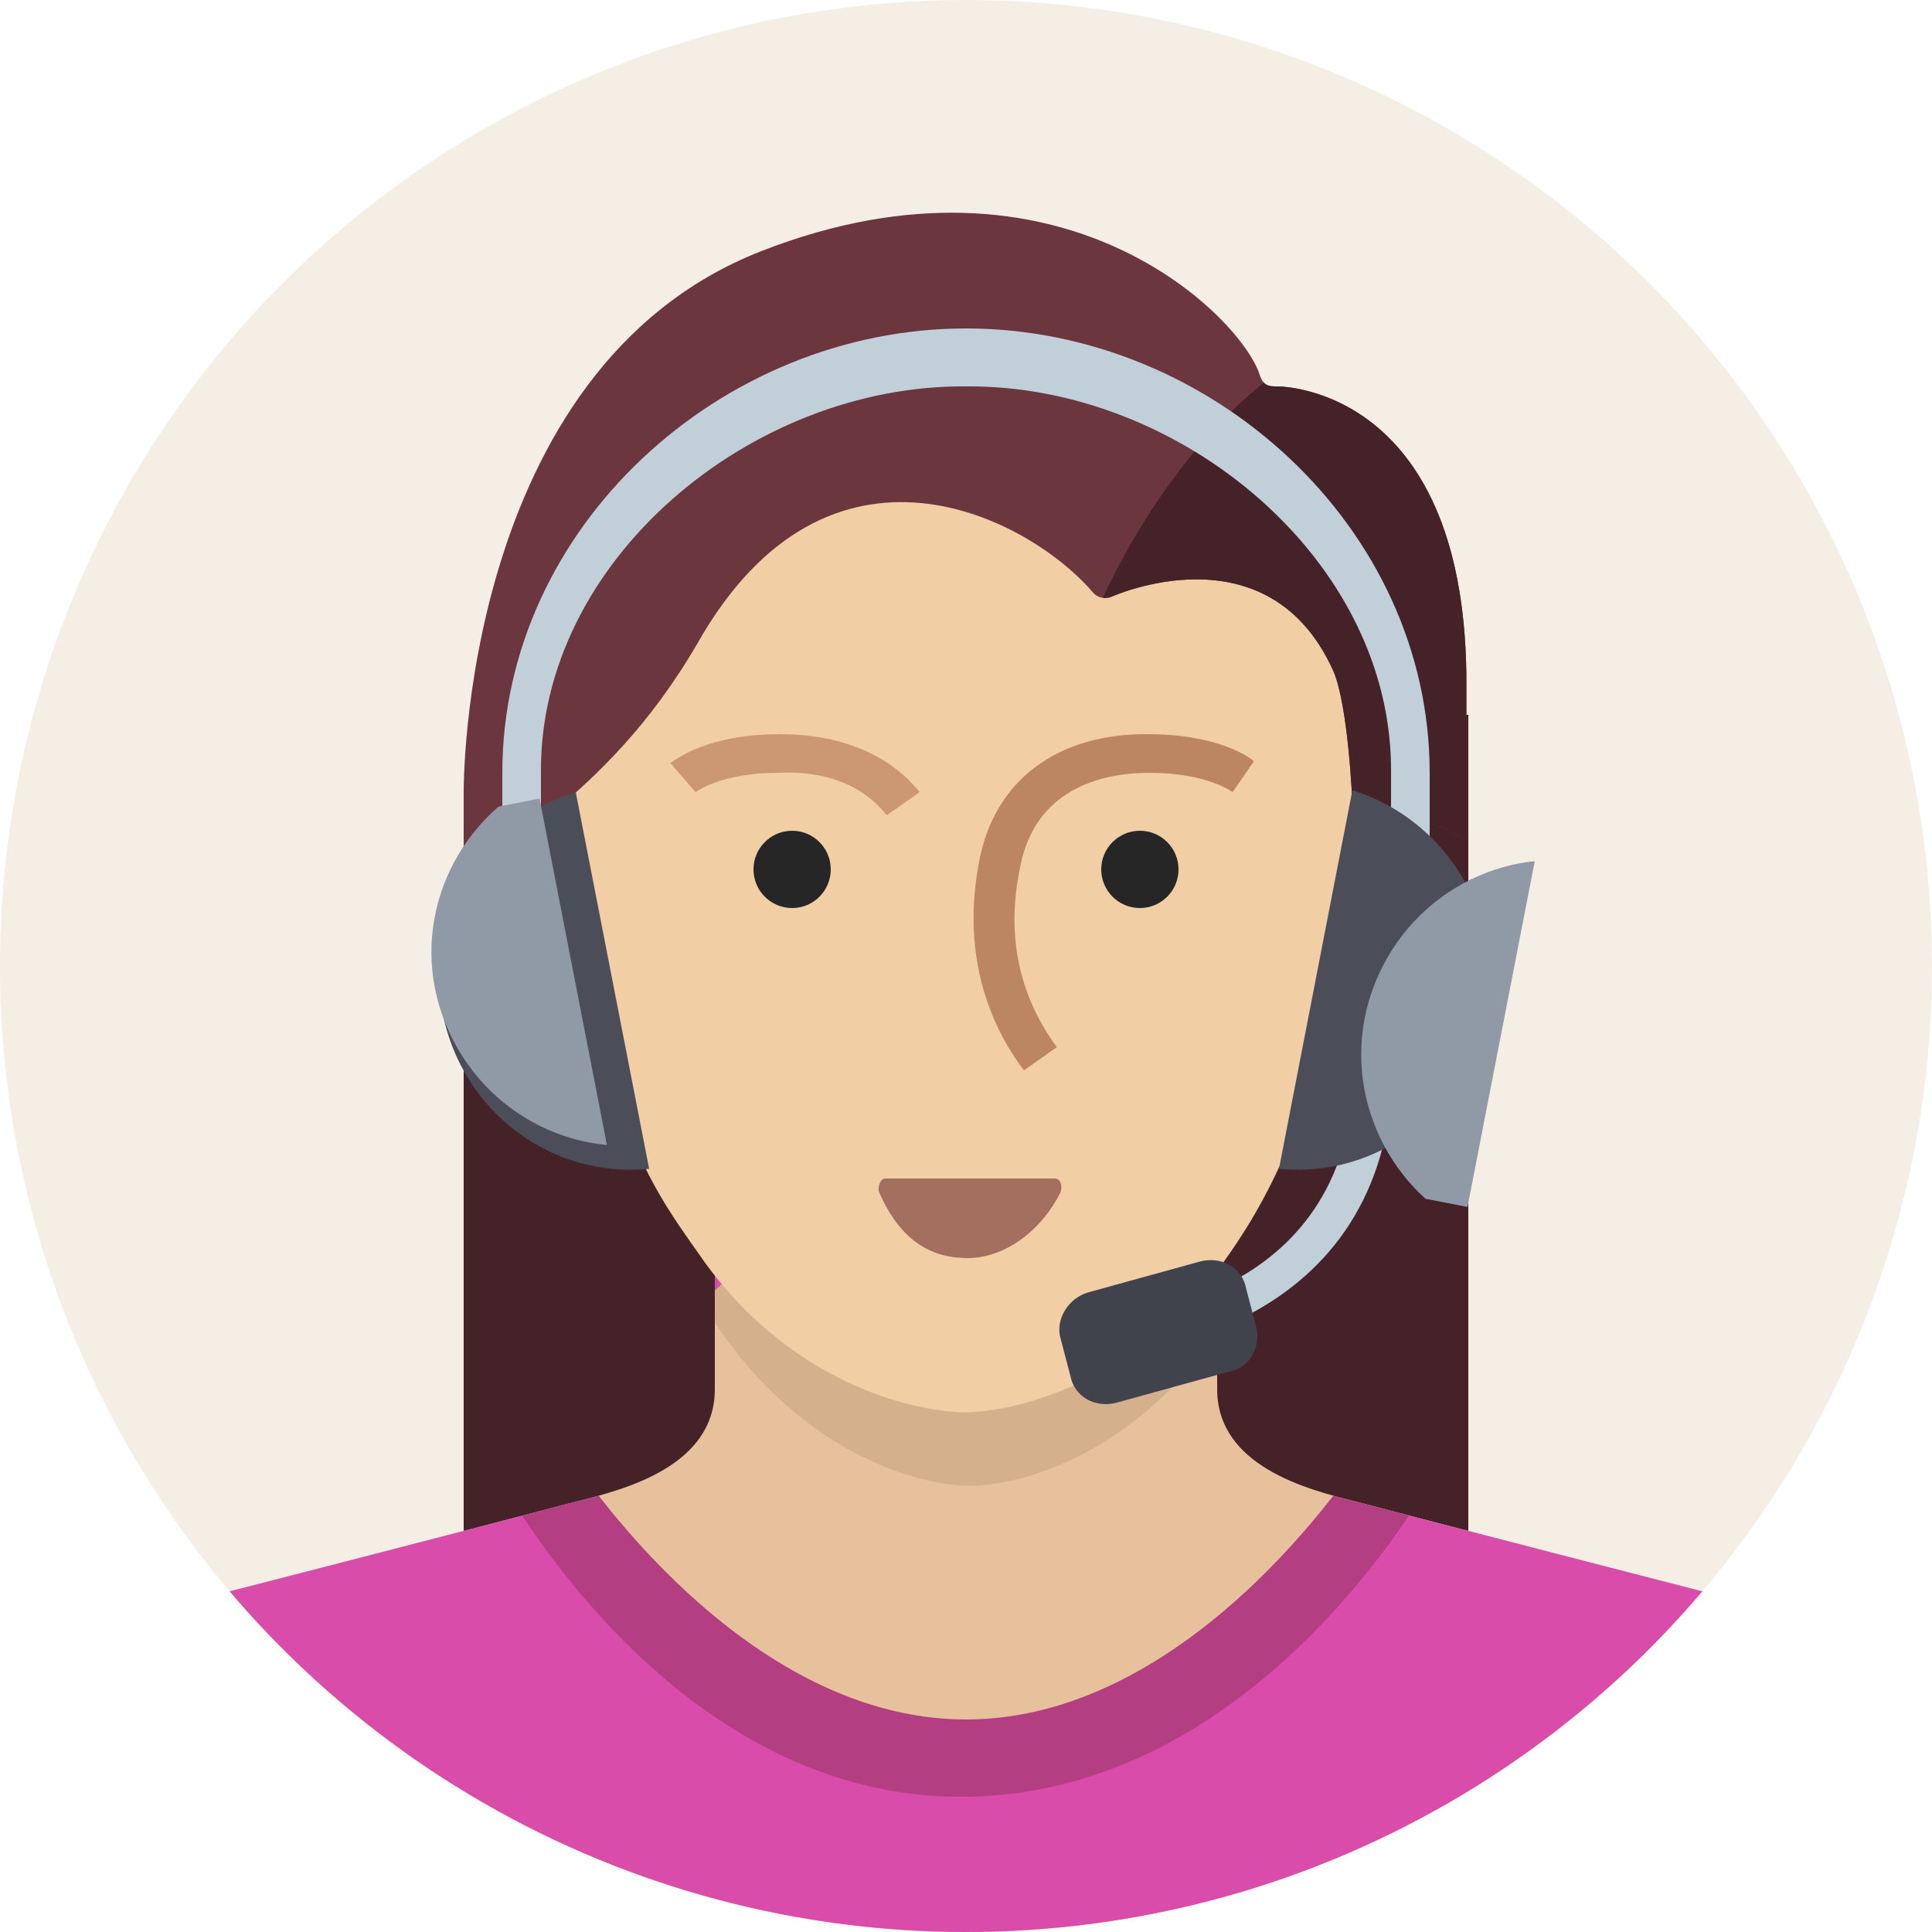
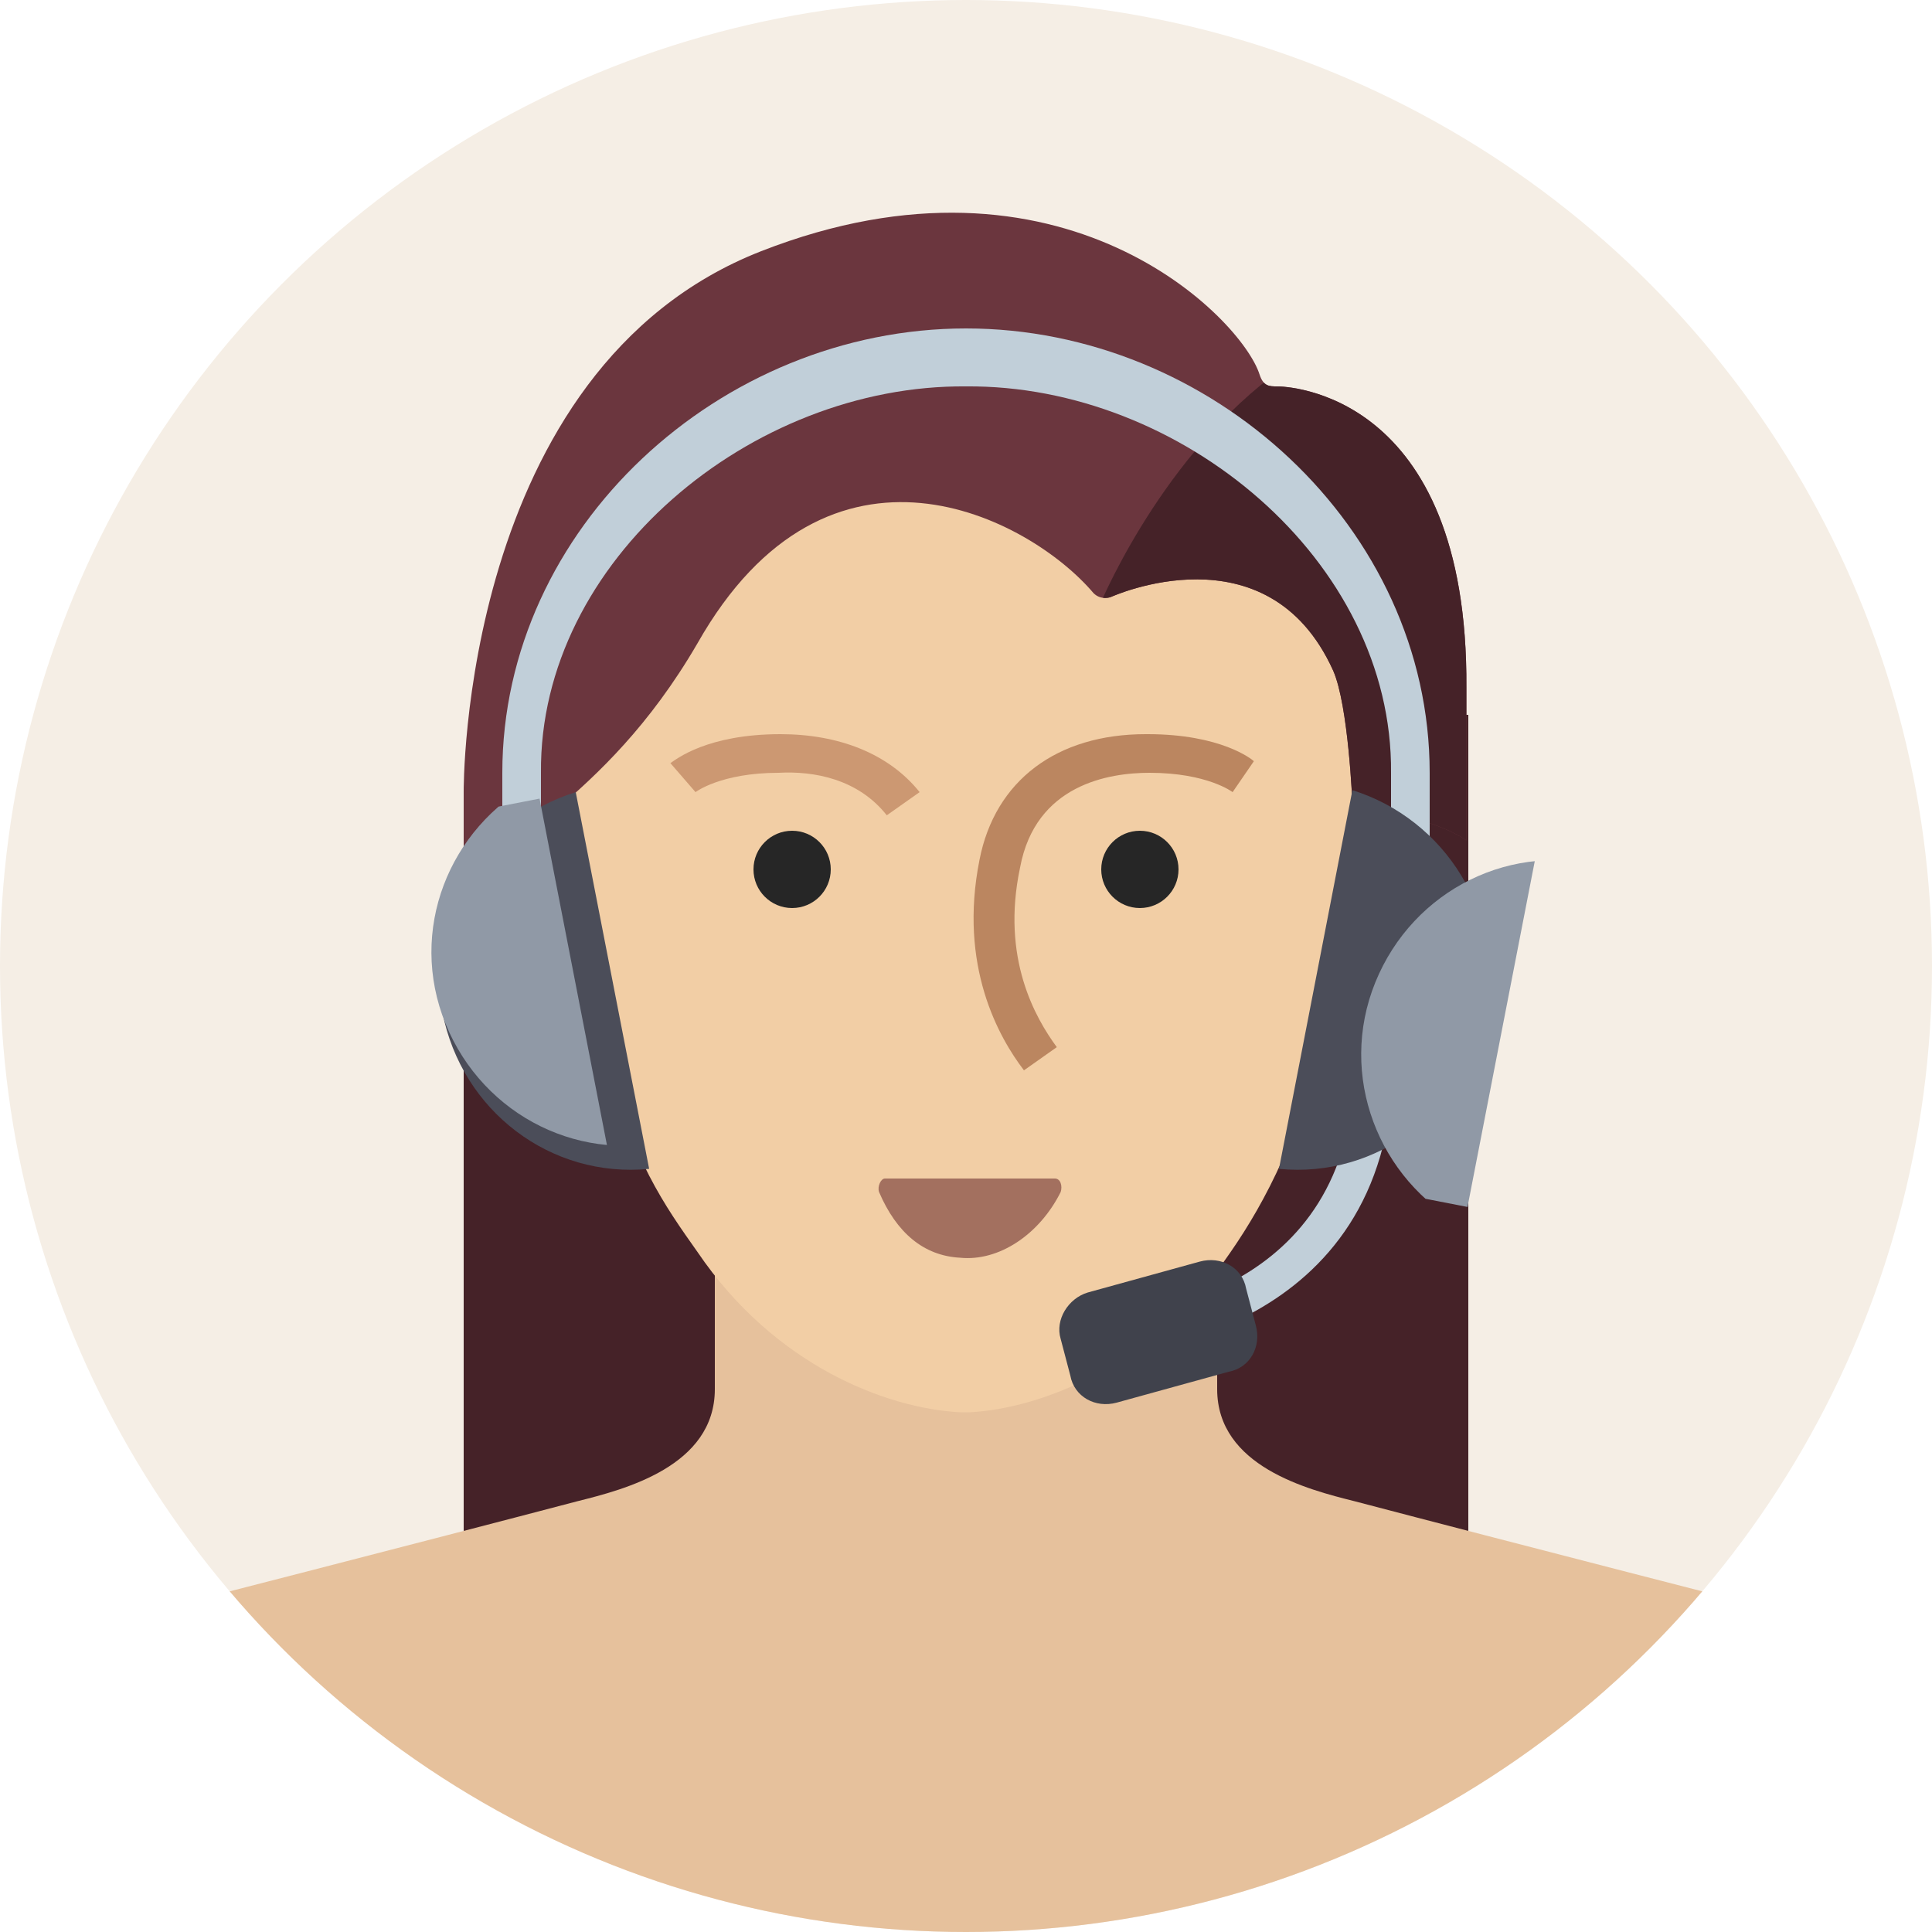
<svg xmlns="http://www.w3.org/2000/svg" xmlns:ns1="http://ns.adobe.com/AdobeIllustrator/10.0/" xmlns:xlink="http://www.w3.org/1999/xlink" version="1.1" id="supportfemale" viewBox="-27 24 100 100" enable-background="new -27 24 100 100" xml:space="preserve">
  <switch>
    <g ns1:extraneous="self">
      <circle fill="#F5EEE5" cx="23" cy="74" r="50" />
      <g>
        <defs>
          <circle id="SVGID_1_" cx="23" cy="74" r="50" />
        </defs>
        <clipPath id="SVGID_2_">
          <use xlink:href="#SVGID_1_" overflow="visible" />
        </clipPath>
        <rect x="-3" y="65" clip-path="url(#SVGID_2_)" fill="#452228" width="31" height="43" />
        <rect x="18" y="61" clip-path="url(#SVGID_2_)" fill="#452228" width="31" height="47" />
        <path clip-path="url(#SVGID_2_)" fill="#E6C19C" d="M36,95.9c0,4,4.7,5.2,7.1,5.8c7.6,2,22.8,5.9,22.8,5.9     c3.2,1.1,5.7,3.5,7.1,6.6v9.8H-27v-9.8c1.3-3.1,3.9-5.5,7.1-6.6c0,0,15.2-3.9,22.8-5.9c2.4-0.6,7.1-1.8,7.1-5.8     c0-4,0-10.9,0-10.9h26C36,85,36,91.9,36,95.9z" />
        <g clip-path="url(#SVGID_2_)">
          <defs>
-             <path id="SVGID_3_" d="M36,95.9c0,4,4.7,5.2,7.1,5.8c7.6,2,22.8,5.9,22.8,5.9c3.2,1.1,5.7,3.5,7.1,6.6v9.8H-27v-9.8       c1.3-3.1,3.9-5.5,7.1-6.6c0,0,15.2-3.9,22.8-5.9c2.4-0.6,7.1-1.8,7.1-5.8c0-4,0-10.9,0-10.9h26C36,85,36,91.9,36,95.9z" />
-           </defs>
+             </defs>
          <clipPath id="SVGID_4_">
            <use xlink:href="#SVGID_3_" overflow="visible" />
          </clipPath>
          <path clip-path="url(#SVGID_4_)" fill="#D4B08C" d="M23.2,35l0.2,0l0,0c3.3,0,8.2,0.2,11.4,2c3.3,1.9,7.3,5.6,8.5,12.1      c2.4,13.7-2.1,35.4-6.3,42.4c-4,6.7-9.8,9.2-13.5,9.4l-0.1,0l-0.2,0l-0.2,0l-0.1,0c-3.7-0.2-9.5-2.7-13.5-9.4      c-4.2-7-8.7-28.7-6.3-42.4c1.2-6.5,5.2-10.2,8.5-12.1c3.2-1.8,8.1-2,11.4-2l0,0L23.2,35z" />
          <path clip-path="url(#SVGID_4_)" fill="#D94CAA" d="M-27,82H73v42H-27V82z M23,116c13.5-0.2,21-15,21-15S34,84,23,84      S2,101,2,101S9.5,116.2,23,116z" />
          <path clip-path="url(#SVGID_4_)" fill="#B33E82" d="M23,79C9.9,79-1.9,99.2-1.9,99.2s8.9,18,24.9,17.8s24.9-17.8,24.9-17.8      S36.1,79,23,79z M23,113C10.9,113,2.2,98.9,2.2,98.9S12,83,23,83s20.8,15.9,20.8,15.9S35.1,113,23,113z" />
        </g>
      </g>
      <path fill="#F2CEA5" d="M22.8,40c19.1,0,20.7,13.8,20.8,15.1c0.6,6.4-0.3,15.3-1.9,21.8c-1.3,5.7-3.2,9.3-5,11.9    c-4,5.9-9.8,8.1-13.5,8.3c-0.2,0-0.2,0-0.3,0l-0.2,0c-3.8-0.2-9.6-2.4-13.6-8.3c-1.7-2.4-3.4-4.8-4.7-10c-1.7-6.8-2.8-17-2.1-23.8    C2.5,53.7,3.7,40,22.8,40z" />
      <path fill="#A3705F" d="M18.8,85c-0.2,0-0.4,0.4-0.3,0.7c0.9,2.1,2.3,3.3,4.2,3.4c2,0.2,4.1-1.2,5.2-3.4c0.1-0.3,0-0.7-0.3-0.7    L18.8,85z" />
      <circle fill="#262626" cx="32" cy="69" r="2" />
      <circle fill="#262626" cx="14" cy="69" r="2" />
      <path fill="#CC9872" d="M18.9,66.2c-1.5-1.9-3.8-2.3-5.6-2.2c-3,0-4.3,1-4.3,1l-1.3-1.5C8,63.3,9.6,62,13.4,62c3,0,5.6,1,7.2,3    L18.9,66.2z" />
      <path fill="#BB8660" d="M26,79.4c-1.3-1.7-3.4-5.4-2.3-10.9c0.8-4.1,4-6.5,8.6-6.5c0,0,0.1,0,0.1,0c3.8,0,5.4,1.3,5.5,1.4L36.8,65    l0.6-0.8L36.8,65c0,0-1.3-1-4.3-1c-2.1,0-5.9,0.6-6.7,4.9c-1,4.7,0.8,7.8,1.9,9.3L26,79.4z" />
      <path fill="#6B363E" d="M1.8,65.9c2.1-1.8,4.8-4.3,7.3-8.6c6.8-12,17.2-6.5,20.5-2.6c0.4,0.4,0.9,0.2,0.9,0.2s8.1-3.7,11.5,3.8    c0.8,1.8,1,6.9,1,6.9s4.2,0.7,5.9,1.9v-7.9C49,44.2,39.5,44,39.1,44s-0.7,0-0.9-0.6C37.3,40.5,28,30.9,12.4,37S-3,65-3,65v4.2    C-1.8,68.8-0.3,67.7,1.8,65.9z" />
      <g>
        <defs>
          <path id="SVGID_5_" d="M1.8,65.9c2.1-1.8,4.8-4.3,7.3-8.6c6.8-12,17.2-6.5,20.5-2.6c0.4,0.4,0.9,0.2,0.9,0.2s8.1-3.7,11.5,3.8      c0.8,1.8,1,6.9,1,6.9s4.2,0.7,5.9,1.9v-7.9C49,44.2,39.5,44,39.1,44s-0.7,0-0.9-0.6C37.3,40.5,28,30.9,12.4,37S-3,65-3,65v4.2      C-1.8,68.8-0.3,67.7,1.8,65.9z" />
        </defs>
        <clipPath id="SVGID_6_">
          <use xlink:href="#SVGID_5_" overflow="visible" />
        </clipPath>
        <path clip-path="url(#SVGID_6_)" fill="#452228" d="M29.8,55.6c0,0,3-7.5,9-12.1S50,50.9,50,50.9l0.3,19.6L29.8,55.6z" />
      </g>
      <path fill="#C1CFD9" d="M47,64c0-12.7-11.3-23-24-23C10.3,41-1,51.3-1,64v8h2v-8C0.9,53,11.9,43.9,23,44c11.1-0.1,22.1,9,22,20v9    h2V64z" />
      <path fill="#C1CFD9" d="M31.1,94l-0.1-2c0.5,0,12-0.8,12.1-12.8l2,0C44.9,93.1,31.2,94,31.1,94z" />
      <path fill="#40424C" d="M29.3,90.9l5.8-1.6c1.1-0.3,2.2,0.3,2.4,1.4l0.5,1.9c0.3,1.1-0.3,2.2-1.4,2.4l-5.8,1.6    c-1.1,0.3-2.2-0.3-2.4-1.4l-0.5-1.9C27.6,92.3,28.3,91.2,29.3,90.9z" />
      <path fill="#4B4D59" d="M6.6,84.5c-5.1,0.5-9.7-3-10.7-8.1S-2,66.5,2.8,65L6.6,84.5z" />
      <g>
        <defs>
          <path id="SVGID_7_" d="M6.6,84.5c-5.1,0.5-9.7-3-10.7-8.1S-2,66.5,2.8,65L6.6,84.5z" />
        </defs>
        <clipPath id="SVGID_8_">
          <use xlink:href="#SVGID_7_" overflow="visible" />
        </clipPath>
        <rect x="-5.1" y="65.9" transform="matrix(0.982 -0.191 0.191 0.982 -14.507 1.176)" clip-path="url(#SVGID_8_)" fill="#9099A6" width="8" height="20" />
      </g>
      <path fill="#4B4D59" d="M39.2,84.5c5.1,0.5,9.7-3,10.7-8.1c1-5.1-2.1-10-6.9-11.5L39.2,84.5z" />
      <g>
        <defs>
          <path id="SVGID_9_" d="M39.2,84.5c5.1,0.5,9.7-3,10.7-8.1c1-5.1-2.1-10-6.9-11.5L39.2,84.5z" />
        </defs>
        <clipPath id="SVGID_10_">
          <use xlink:href="#SVGID_9_" overflow="visible" />
        </clipPath>
        <rect x="43" y="65.9" transform="matrix(-0.982 -0.191 0.191 -0.982 78.597 159.399)" clip-path="url(#SVGID_10_)" fill="#9099A6" width="8" height="20" />
      </g>
    </g>
  </switch>
</svg>